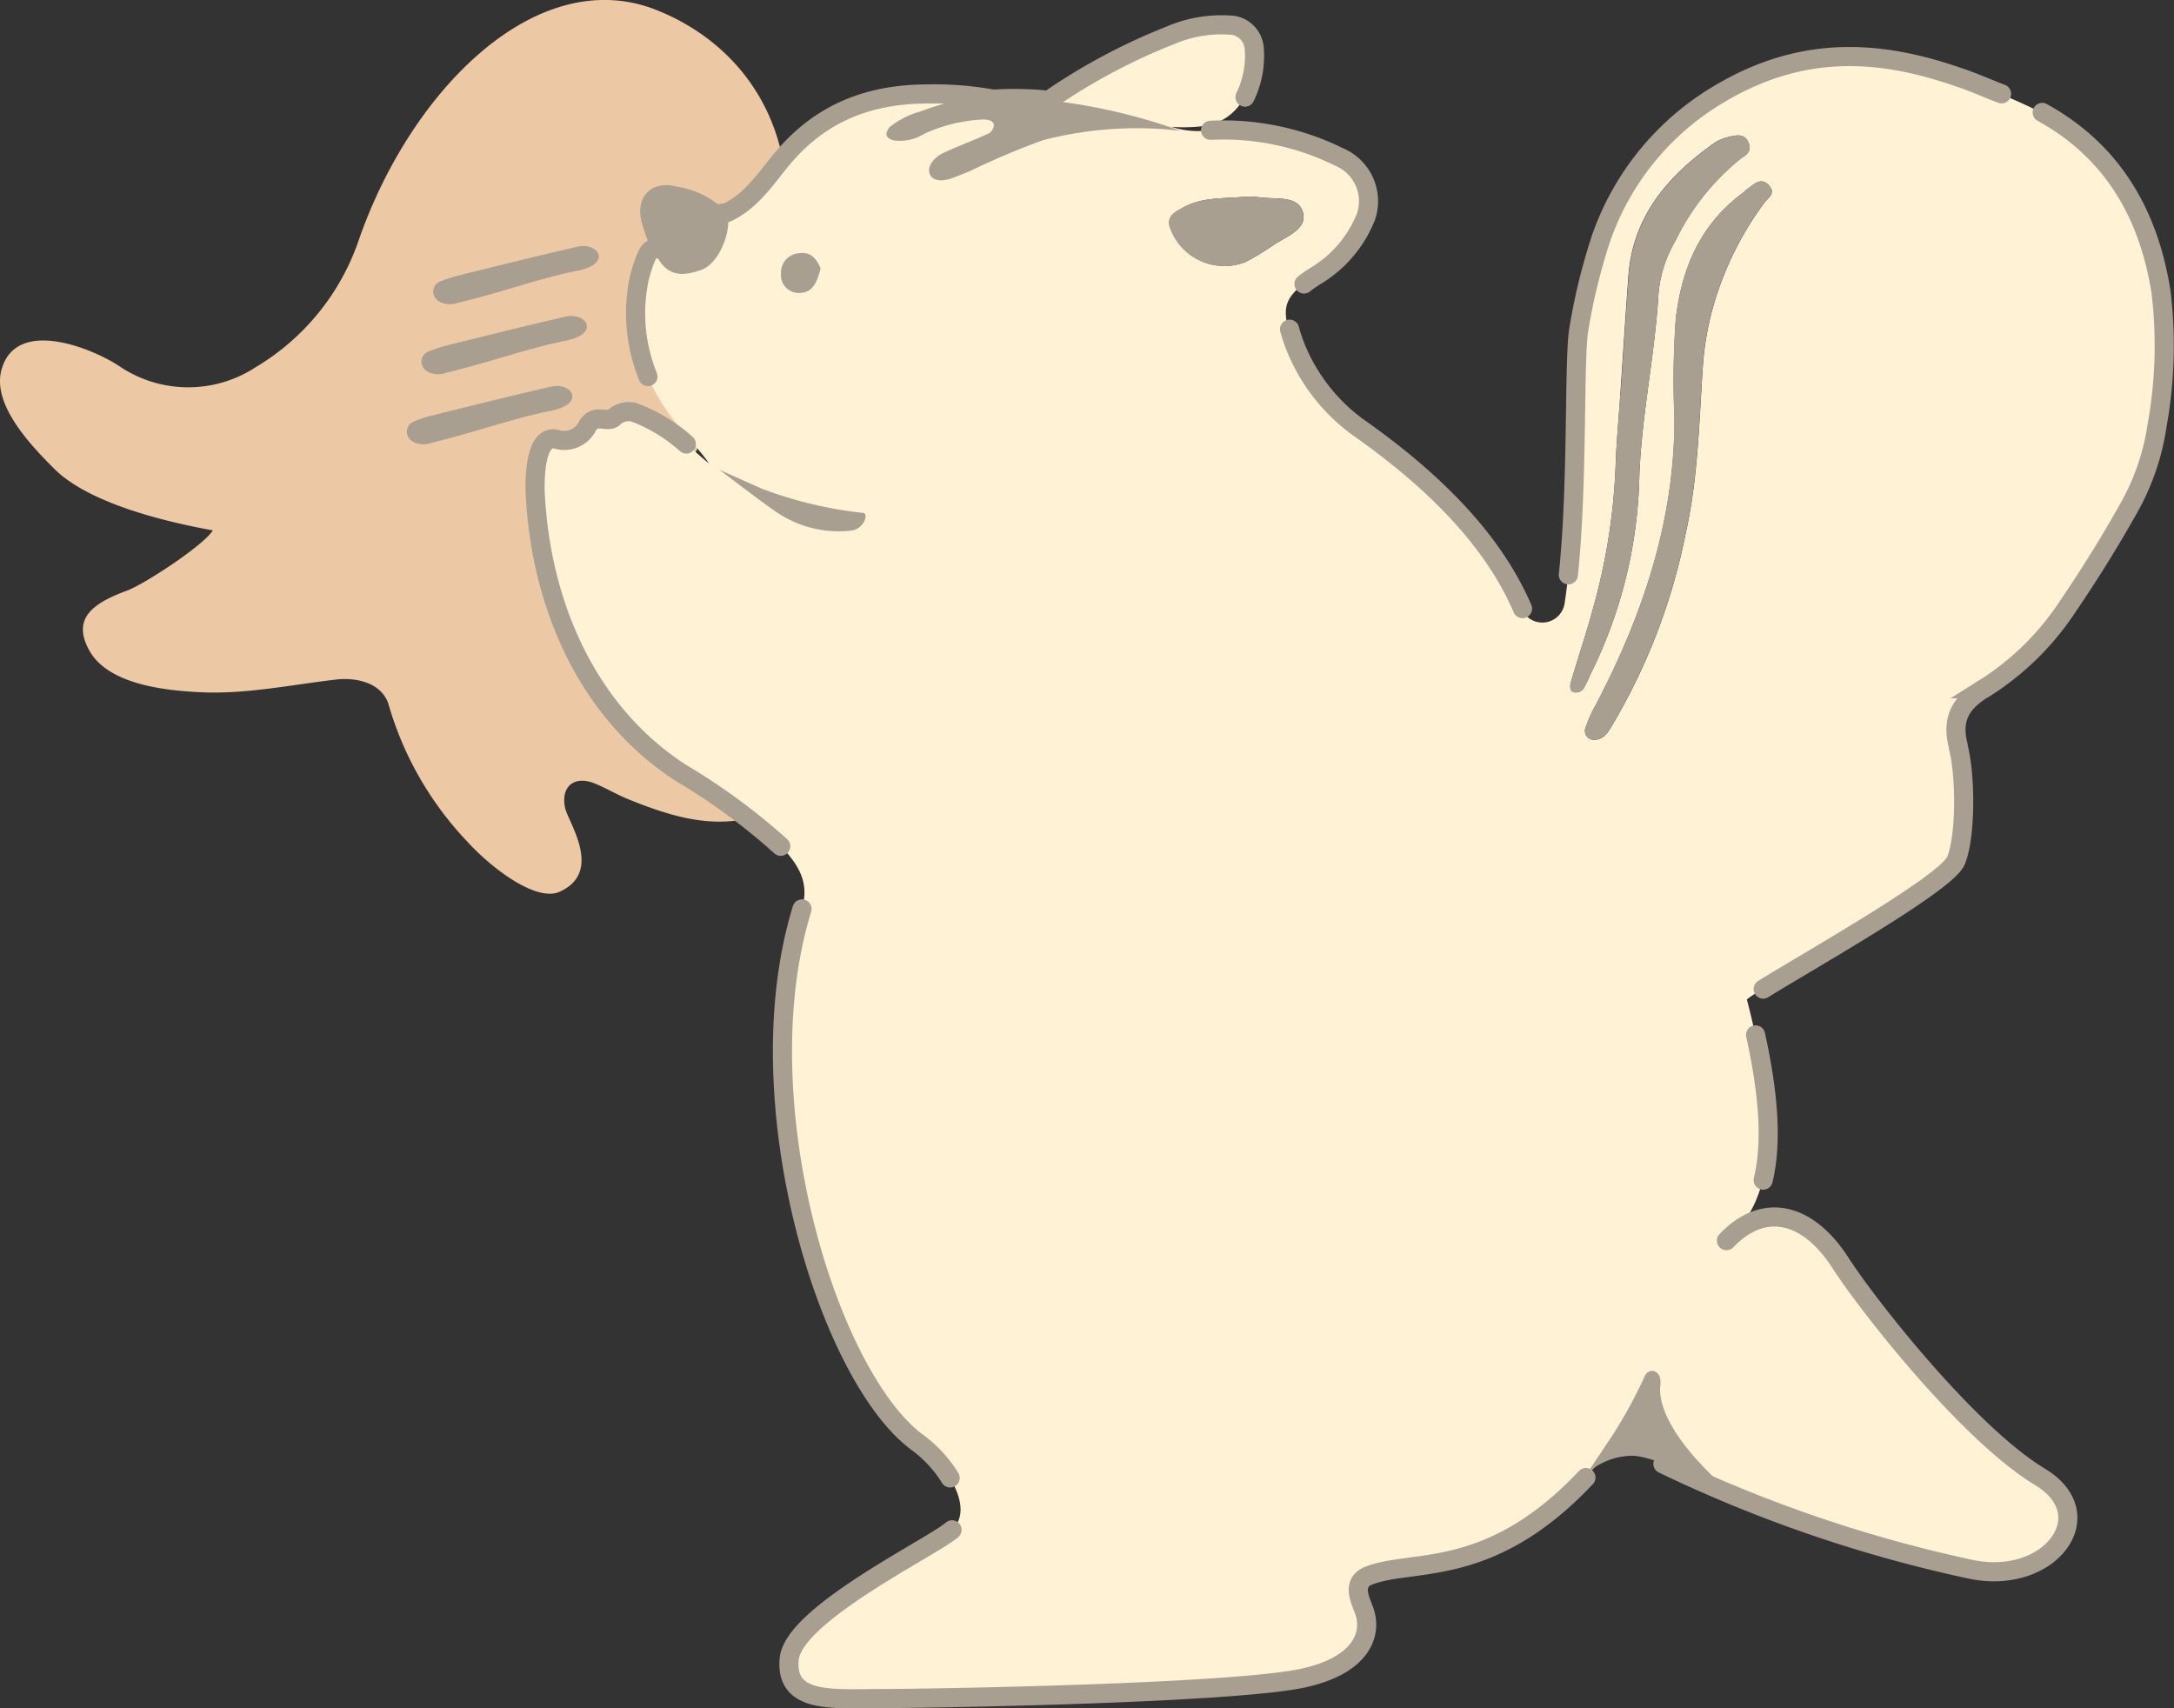
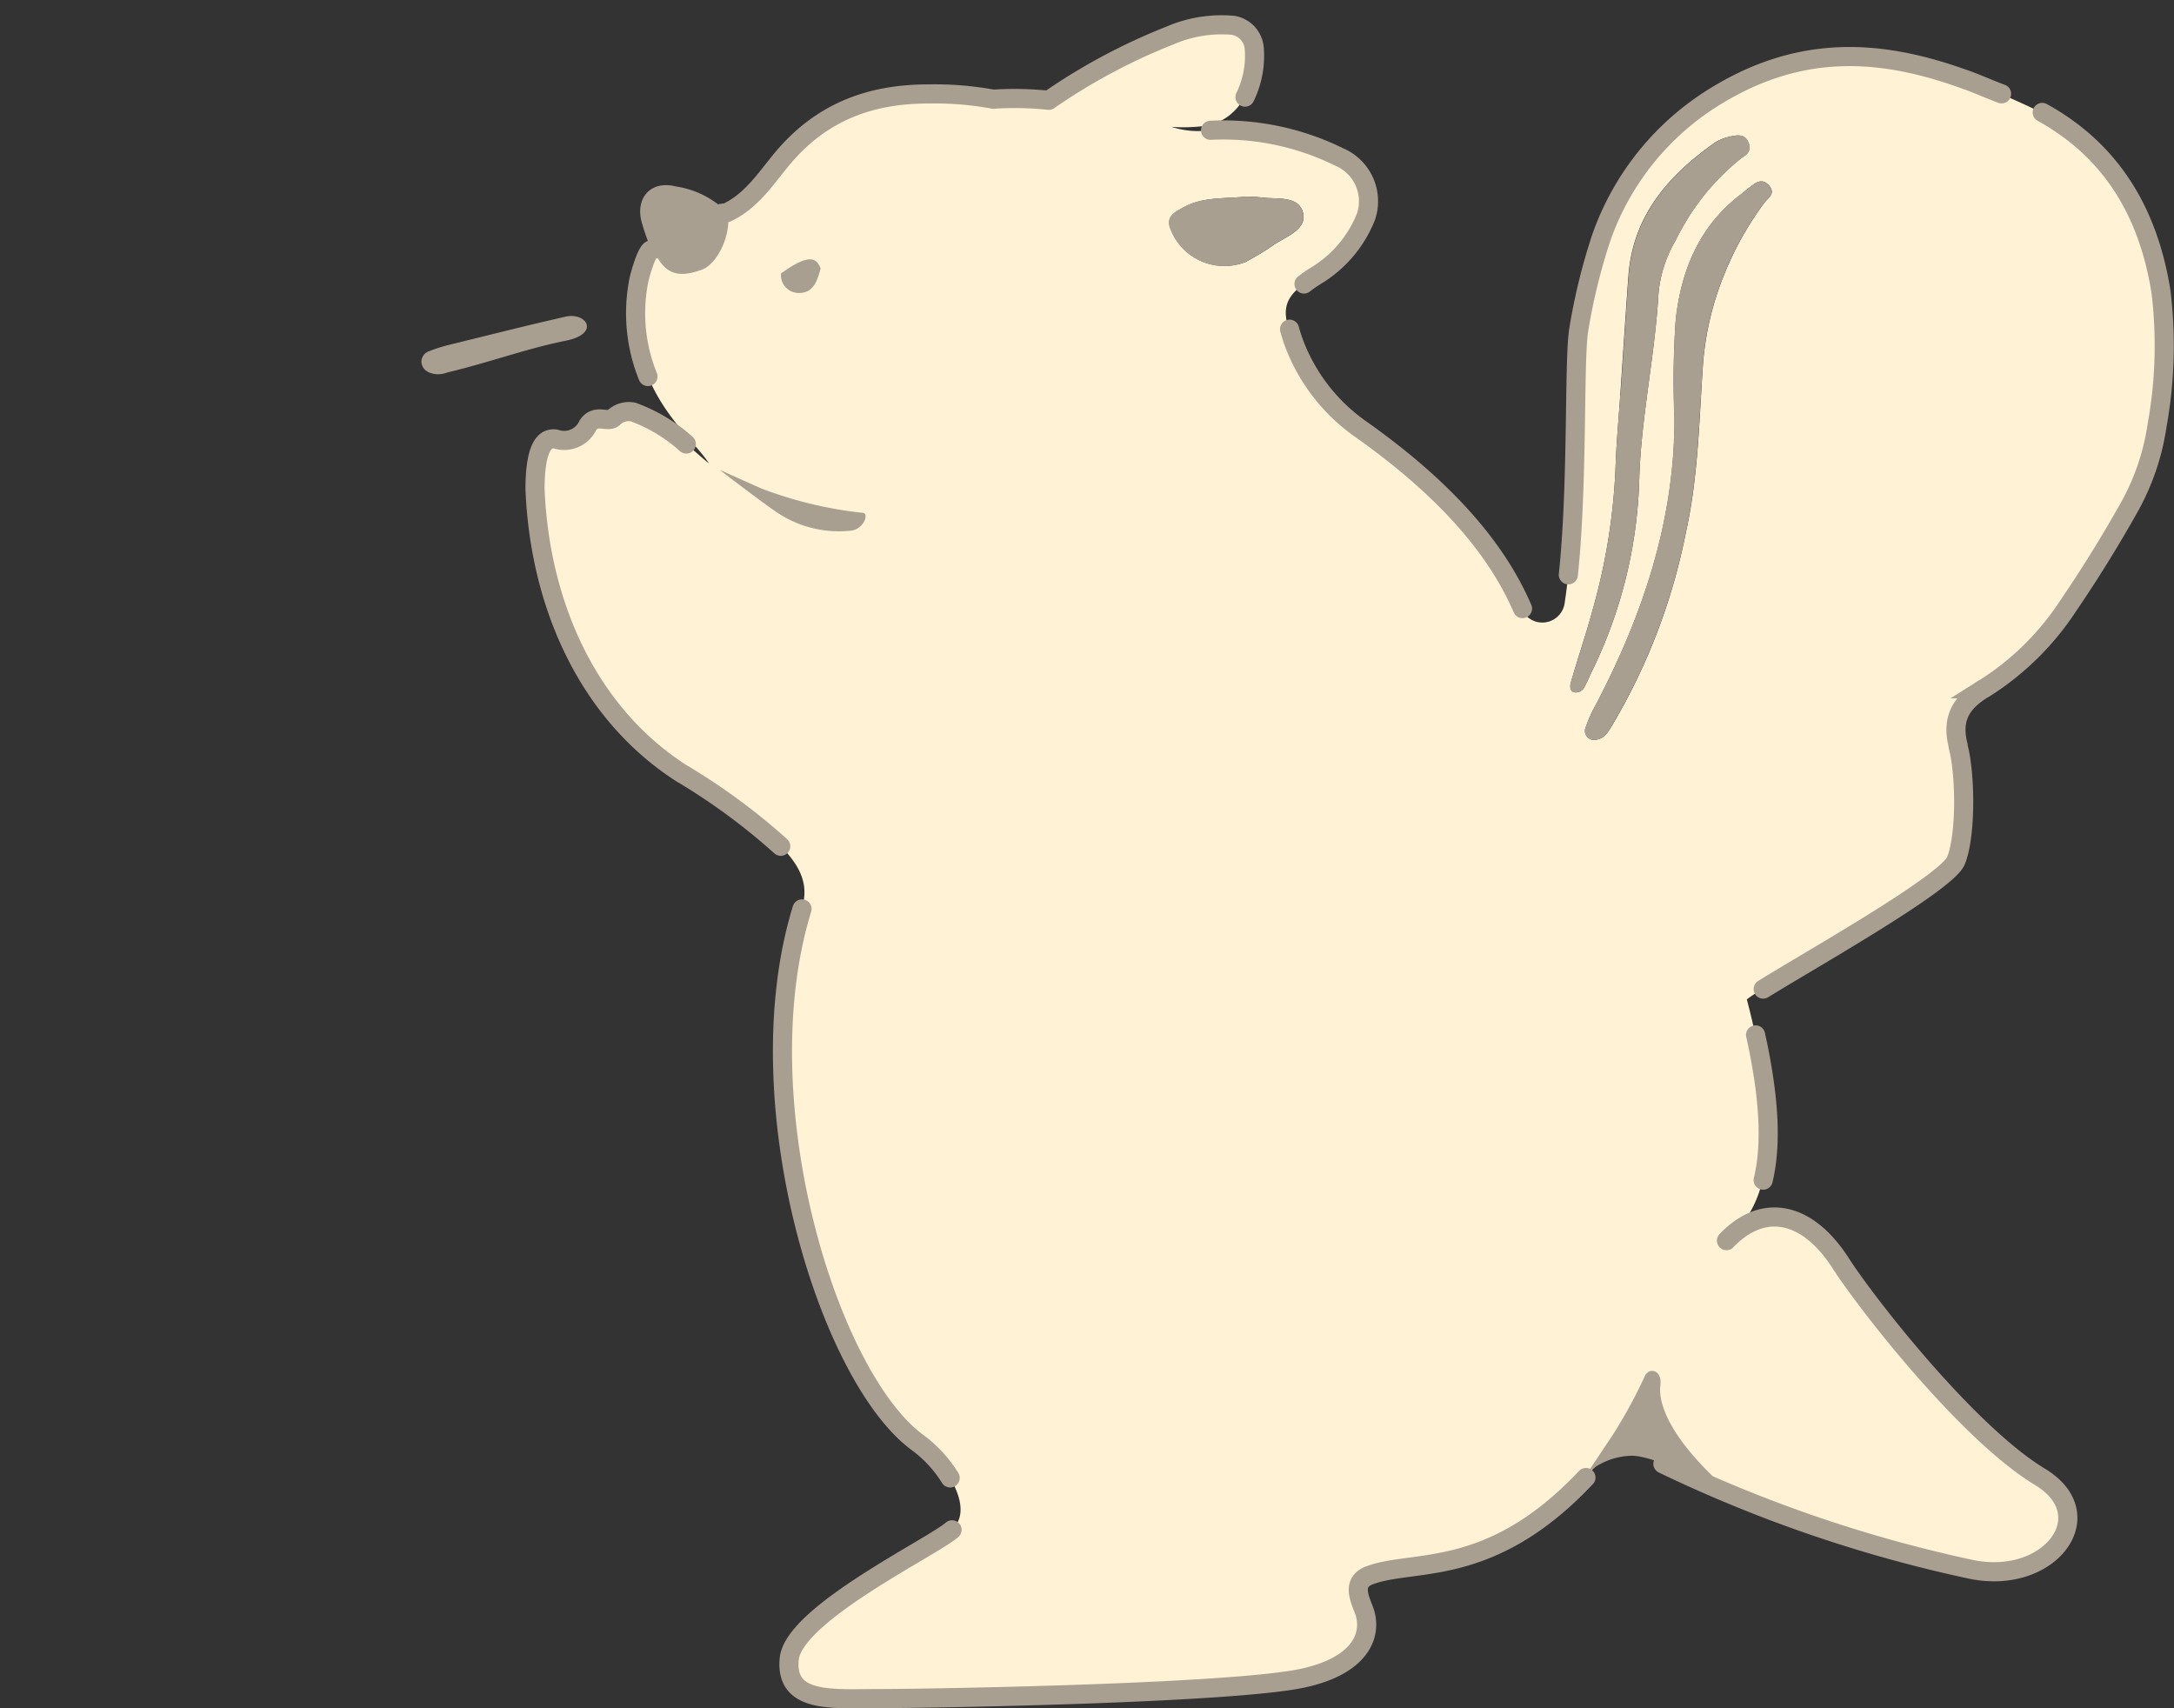
<svg xmlns="http://www.w3.org/2000/svg" viewBox="0 0 171.72 134.93">
  <rect x="0" y="0" width="171.72" height="134.93" fill="#333333" stroke="none" />
  <defs>
    <style>.cls-1{fill:#edc8a4;}.cls-2{fill:#a89f91;}.cls-3{fill:#fff2d5;}.cls-4{fill:none;stroke:#a89f91;stroke-linecap:round;stroke-miterlimit:10;stroke-width:1.51px;}</style>
  </defs>
  <g id="レイヤー_2" data-name="レイヤー 2">
    <g id="design">
-       <path class="cls-1" d="M16.81,41.89c-5.51-1-10.24-2.6-12.5-4.84S-.74,31.68.18,29C1.51,25,7.67,27.69,9.54,29A9.73,9.73,0,0,0,20.2,29,18.72,18.72,0,0,0,28.36,18.9C32.51,7,42.48-2.93,51.85.79s14.53,14.73,5.94,29.67c-4,6.9-5.67,11.17-6.11,15.54s1.81,7.73,7.55,11.41A7.36,7.36,0,0,1,61.86,60a2.84,2.84,0,0,1-1.24,4.17c-3.69,1.47-7.19.49-10.88-1-1-.39-1.84-.92-2.79-1.3-1.59-.63-2.66.24-2.32,1.92.22,1.11,3.08,5.08-.44,6.65-1.84.81-5.37-1.86-7.31-4a26.31,26.31,0,0,1-6.22-10.91c-.64-1.72-2.7-2-4-1.87-3.68.42-7.42,1.23-11.1,1-2.62-.14-7-.63-8.48-3.24s.33-3.81,3-4.79C11.52,46.07,16.11,43.05,16.81,41.89Z" />
-       <path class="cls-2" d="M45.63,21.38C42.5,22,40,23,36.23,23.9a2,2,0,0,1-.89.12c-.53-.07-1-.29-1.12-.88a.89.89,0,0,1,.63-.94,12.57,12.57,0,0,1,1.47-.47c3.09-.76,6.18-1.53,9.28-2.24C47.25,19.11,48.39,20.82,45.63,21.38Z" />
      <path class="cls-2" d="M44.69,26.91c-3.13.63-5.63,1.6-9.39,2.52a2,2,0,0,1-.9.12c-.52-.07-1-.29-1.11-.88a.89.89,0,0,1,.63-.94,12.41,12.41,0,0,1,1.46-.47c3.1-.76,6.18-1.54,9.29-2.25C46.32,24.64,47.45,26.35,44.69,26.91Z" />
-       <path class="cls-2" d="M43.54,32.44c-3.13.63-5.63,1.6-9.4,2.52a2,2,0,0,1-.89.12c-.52-.07-1-.29-1.11-.88a.89.89,0,0,1,.63-.94,9.2,9.2,0,0,1,1.46-.47c3.09-.76,6.18-1.54,9.29-2.25C45.17,30.16,46.3,31.88,43.54,32.44Z" />
      <path class="cls-3" d="M69.44,134.16c3.69,0,27.86-.39,33.49-1.62,4.6-1,5.51-3.48,4.81-5.36-.3-.81-1-2.16.35-2.72,3.45-1.38,9.54.36,17.18-7.76,1.85-2.57,3.81-2.16,6.08-1.13a108.21,108.21,0,0,0,24.43,8.35c6.17,1.22,10.31-4.33,5.36-7.32-5.73-3.46-13.72-13.71-15.77-16.91-2.58-4-6.05-4.83-9-1.75,3.92-3.19,4.12-9.38,1.61-19,1.43-1.21,15.68-9,16.49-11s.75-6.85.17-9,.37-3.47,2-4.48a21.77,21.77,0,0,0,6.65-6.52c1.72-2.52,3.33-5.12,4.82-7.77a18.85,18.85,0,0,0,2.23-6.55,35.38,35.38,0,0,0,.3-10.53c-1.07-6.81-4.42-12-10.8-14.87-1.65-.76-3.32-1.45-5-2-6.2-2.18-12.41-2.72-19.12,1.31a21.36,21.36,0,0,0-9.28,11.38A47.36,47.36,0,0,0,124.71,26c-.46,2.62,0,14.37-1.13,21.69a1.78,1.78,0,0,1-3.4.38c-1.64-3.8-5-8.7-12.9-14.26a14.55,14.55,0,0,1-5.08-6.53c-1.09-3-.94-3.76,1.72-5.54a9.54,9.54,0,0,0,3.9-4.64,3.8,3.8,0,0,0-2.14-4.71,20.65,20.65,0,0,0-10.14-2.1,6.69,6.69,0,0,1-3-.27,13.93,13.93,0,0,0,2.84-.1c2.76-.65,3.8-3.3,3.65-6.11A2,2,0,0,0,97.4,2a10.26,10.26,0,0,0-5,.81,47.48,47.48,0,0,0-9.56,5.11,26,26,0,0,0-4.32-.09,25.71,25.71,0,0,0-5.17-.42c-4.58,0-8.44,1.42-11.52,5.1-1.27,1.52-2.43,3.36-4.38,4.27-4,.49-5.74,3.21-6,2.95-.38.18-.94,2.16-1,2.62C49.12,30.52,54.47,34.21,56,36.6c-1.37-1.07-3.21-3.13-6-4.06a1.74,1.74,0,0,0-1.57.49c-.48.36-1.38-.38-2,.57a2.06,2.06,0,0,1-2.52,1.08c-1.27-.22-1.64,1.61-1.65,3.92.36,9.15,4.19,17.72,11.53,22.45,8,5.16,10.56,7.45,9.54,10.74-4.67,15.18,2.09,37,9.13,42.15,2.3,1.67,4.6,5.22,2.72,6.89-1.52,1.35-12.51,6.64-12.86,10.19S65.75,134.16,69.44,134.16Zm54.63-80.22c.57-2,1.23-3.9,1.76-5.88a48.39,48.39,0,0,0,1.78-11.16c.06-1.9.24-3.78.37-5.68h0c.21-3.12.41-6.25.64-9.37.33-4.78,3.16-8,6.84-10.59a3.55,3.55,0,0,1,1.14-.46c.56-.13,1.19-.26,1.49.43s-.13,1-.54,1.25a18.82,18.82,0,0,0-5.2,6.51A10,10,0,0,0,131,23.18c-.28,4.93-1.38,9.78-1.52,14.72a36.74,36.74,0,0,1-3.88,15.41,8,8,0,0,1-.54,1.1.8.8,0,0,1-.61.28C124,54.66,124,54.24,124.07,53.94Zm1.19,3.49a10.25,10.25,0,0,1,.81-1.79c3.7-7.07,6.2-14.5,6.2-22.57a66.65,66.65,0,0,1,.1-7.87c.46-4,1.93-7.45,5.25-9.93.14-.1.25-.23.38-.32.52-.36,1.07-1,1.7-.33s-.07,1-.4,1.48a25.09,25.09,0,0,0-3.11,5.59,23.51,23.51,0,0,0-1.66,6.91c-.32,4.51-.37,9-1.37,13.48a48,48,0,0,1-5.76,15.11c-.34.56-.64,1.18-1.39,1.24A.71.71,0,0,1,125.26,57.43ZM92.42,17.93c-.26-.86.43-1.2,1-1.51,1.56-.9,3.33-.71,5-.89a8.46,8.46,0,0,1,1.23.07c1.2.15,2.88-.16,3.26,1.15s-1.2,1.89-2.21,2.53a21.94,21.94,0,0,1-2.31,1.41A4.55,4.55,0,0,1,92.42,17.93Z" />
-       <path class="cls-2" d="M82.83,7.92a45.63,45.63,0,0,1,10.41,2.41,29.57,29.57,0,0,0-10.85.74,61.26,61.26,0,0,0-5.67,2.39c-.45.21-.92.37-1.37.56s-1.52.46-1.87-.19.33-1.42,1-1.73c1.19-.57,2.42-1,3.63-1.57.29-.13.92-1.11-.5-1.09A12.48,12.48,0,0,0,73,10.57a3.58,3.58,0,0,1-2.39.52c-.68-.17-.75-.55-.33-1.06a6.66,6.66,0,0,1,2.37-1.21,25.5,25.5,0,0,1,4.62-1.25C78.73,7.6,81.39,7.89,82.83,7.92Z" />
      <path class="cls-2" d="M57.44,16.78c.4,1.39-.62,4-2,4.52-1.23.44-2.39.61-3.26-.57a9.08,9.08,0,0,0-.76-1c-.24-.69-.5-1.36-.7-2.06-.61-2,.66-3.46,2.68-2.94A7.14,7.14,0,0,1,57.44,16.78Z" />
      <path class="cls-2" d="M128,31.22c.21-3.12.41-6.25.64-9.37.33-4.78,3.16-8,6.84-10.59a3.55,3.55,0,0,1,1.14-.46c.56-.13,1.19-.26,1.49.43s-.13,1-.54,1.25a18.82,18.82,0,0,0-5.2,6.51A10,10,0,0,0,131,23.18c-.28,4.93-1.38,9.78-1.52,14.72a36.74,36.74,0,0,1-3.88,15.41,8,8,0,0,1-.54,1.1.8.8,0,0,1-.61.28c-.45,0-.47-.45-.38-.75.57-2,1.23-3.9,1.76-5.88a48.39,48.39,0,0,0,1.78-11.16c.06-1.9.24-3.78.37-5.68Z" />
      <path class="cls-2" d="M126,58.43a.71.71,0,0,1-.75-1,10.25,10.25,0,0,1,.81-1.79c3.7-7.07,6.2-14.5,6.19-22.57a68.86,68.86,0,0,1,.11-7.87c.46-4,1.93-7.45,5.25-9.93.14-.1.25-.23.38-.32.52-.36,1.07-1,1.7-.33s-.07,1-.4,1.48a25.09,25.09,0,0,0-3.11,5.59,23.51,23.51,0,0,0-1.66,6.91c-.32,4.51-.37,9-1.37,13.48a48,48,0,0,1-5.76,15.11C127.06,57.75,126.76,58.37,126,58.43Z" />
      <path class="cls-2" d="M99.64,15.6c1.2.15,2.88-.16,3.26,1.15s-1.2,1.89-2.21,2.53a21,21,0,0,1-2.31,1.41,4.55,4.55,0,0,1-6-2.76c-.26-.86.43-1.2,1-1.51,1.56-.9,3.33-.71,5-.89A8.54,8.54,0,0,1,99.64,15.6Z" />
-       <path class="cls-2" d="M64.82,21.2c-.26,1-.58,1.93-1.68,1.94a1.41,1.41,0,0,1-1.45-1.54A1.53,1.53,0,0,1,63.12,20C64.09,19.86,64.52,20.5,64.82,21.2Z" />
+       <path class="cls-2" d="M64.82,21.2c-.26,1-.58,1.93-1.68,1.94a1.41,1.41,0,0,1-1.45-1.54C64.09,19.86,64.52,20.5,64.82,21.2Z" />
      <path class="cls-2" d="M67.13,41.92a8.75,8.75,0,0,1-5.85-1.51c-1.1-.74-4.44-3.3-4.44-3.3l3.29,1.47a32,32,0,0,0,8.05,1.93C68.65,40.58,68.22,41.86,67.13,41.92Z" />
      <path class="cls-2" d="M131.15,109.41c-.18,1.37.63,4.25,5.72,8.64-2-.89-6.2-3.09-8-3.07a5.44,5.44,0,0,0-3.5,1.38l2-3a37.81,37.81,0,0,0,2.49-4.54C130.16,107.92,131.31,108.15,131.15,109.41Z" />
      <path class="cls-4" d="M103,22.43c.28-.22.59-.44,1-.69a9.54,9.54,0,0,0,3.9-4.64,3.8,3.8,0,0,0-2.14-4.71,20.65,20.65,0,0,0-10.14-2.1m24.64,37.78c-1.64-3.8-5-8.7-12.9-14.26a14.55,14.55,0,0,1-5.08-6.53,13.44,13.44,0,0,1-.42-1.28M158.1,7.41C157,7,156,6.53,154.86,6.15c-6.2-2.18-12.41-2.72-19.12,1.31a21.36,21.36,0,0,0-9.28,11.38A47.36,47.36,0,0,0,124.71,26c-.41,2.36-.06,12.13-.83,19.4m32.81,9a21.77,21.77,0,0,0,6.65-6.52c1.72-2.52,3.33-5.12,4.82-7.77a18.85,18.85,0,0,0,2.23-6.55,35.38,35.38,0,0,0,.3-10.53c-1-6.28-3.92-11.14-9.38-14.15m-6.64,50c-.58-2.26.37-3.47,2-4.48M139.27,78.12c3.86-2.39,14.53-8.39,15.23-10.15.81-2,.75-6.85.17-9m-15.4,34.24c.7-2.91.45-6.71-.6-11.47m-7.32,33.88a108.21,108.21,0,0,0,24.43,8.35c6.17,1.22,10.31-4.33,5.36-7.32-5.73-3.46-13.72-13.71-15.77-16.91-2.58-4-6.05-4.83-9-1.75M75.2,120.83c-1.52,1.35-12.51,6.64-12.86,10.19s3.41,3.14,7.1,3.14,27.86-.39,33.49-1.62c4.6-1,5.51-3.48,4.81-5.36-.3-.81-1-2.16.35-2.72,3.45-1.38,9.54.36,17.18-7.76M63.35,71.79c-4.67,15.18,2.09,37,9.13,42.15a10,10,0,0,1,2.57,2.79M54.21,35.07A12.82,12.82,0,0,0,50,32.54a1.74,1.74,0,0,0-1.57.49c-.48.36-1.38-.38-2,.57a2.06,2.06,0,0,1-2.52,1.08c-1.27-.22-1.64,1.61-1.65,3.92.36,9.15,4.19,17.72,11.53,22.45a49.82,49.82,0,0,1,7.88,5.79m16.82-59a25.71,25.71,0,0,0-5.17-.42c-4.58,0-8.44,1.42-11.52,5.1-1.27,1.52-2.43,3.36-4.38,4.27-4,.49-5.74,3.21-6,2.95-.38.18-.94,2.16-1,2.62a13.32,13.32,0,0,0,.76,7.38M82.83,7.92a26,26,0,0,0-4.32-.09m19.83-.16a7.39,7.39,0,0,0,.73-3.86A2,2,0,0,0,97.4,2a10.26,10.26,0,0,0-5,.81,47.48,47.48,0,0,0-9.56,5.11" />
    </g>
  </g>
</svg>